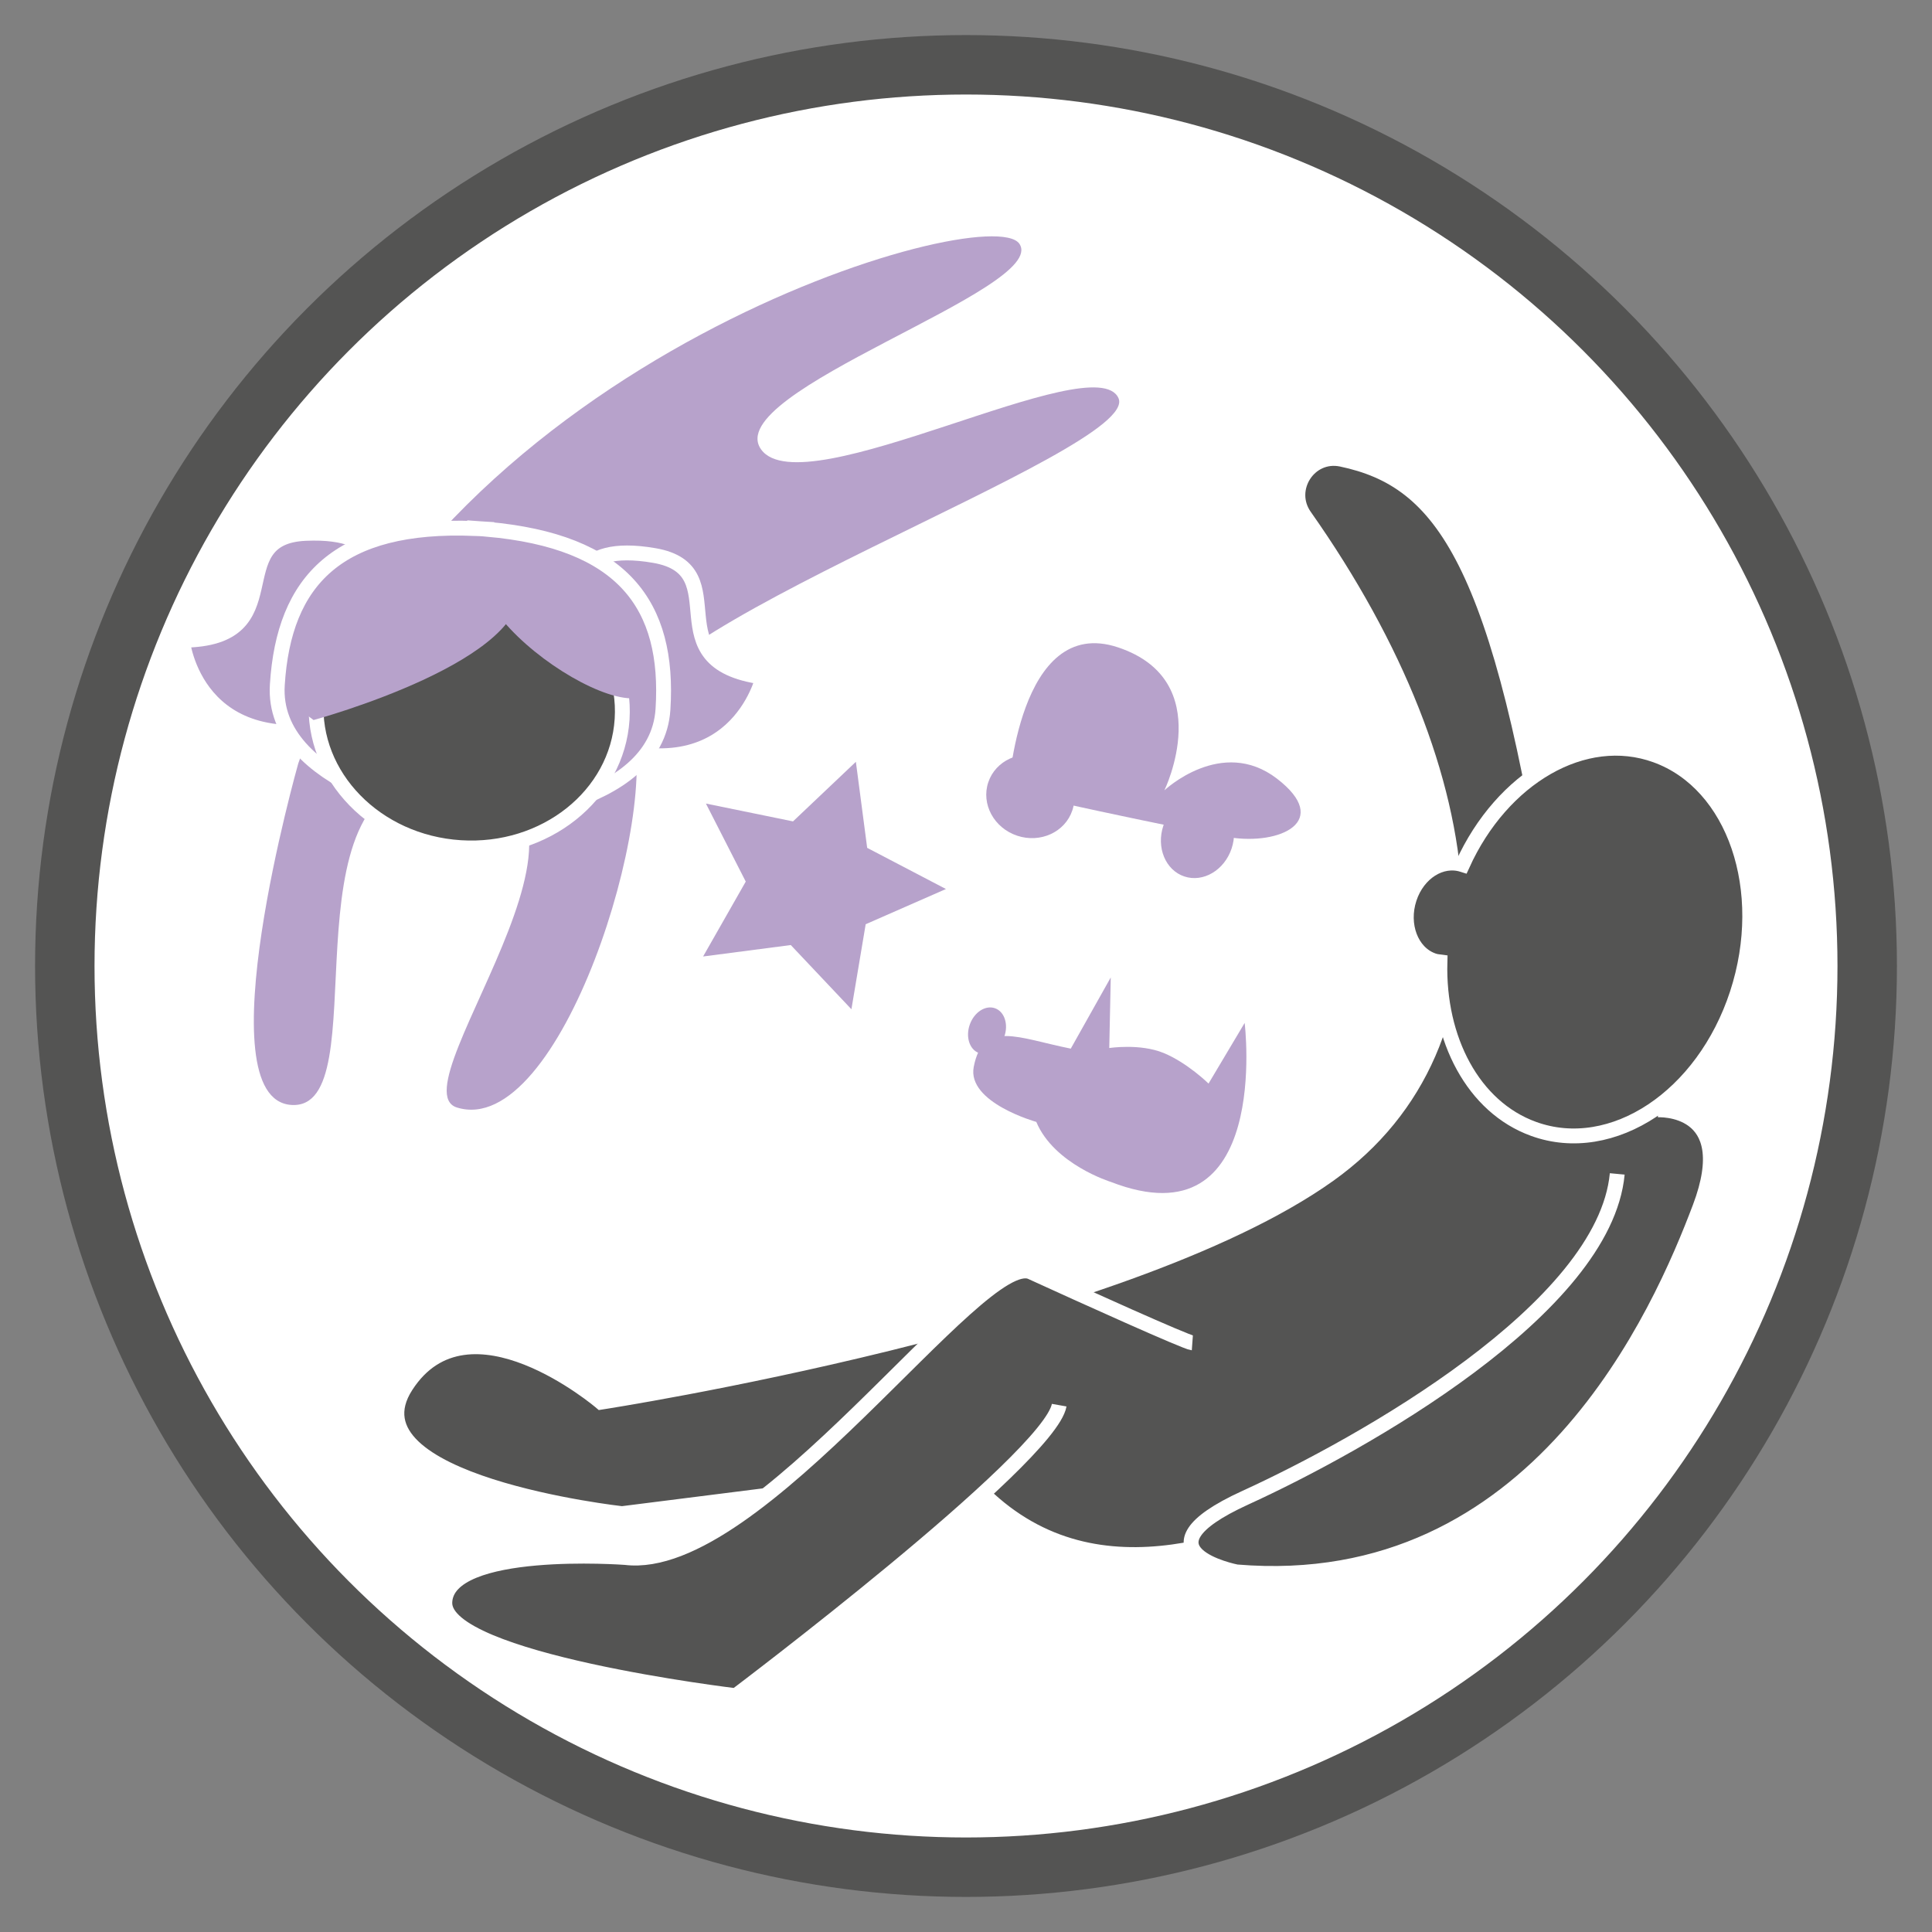
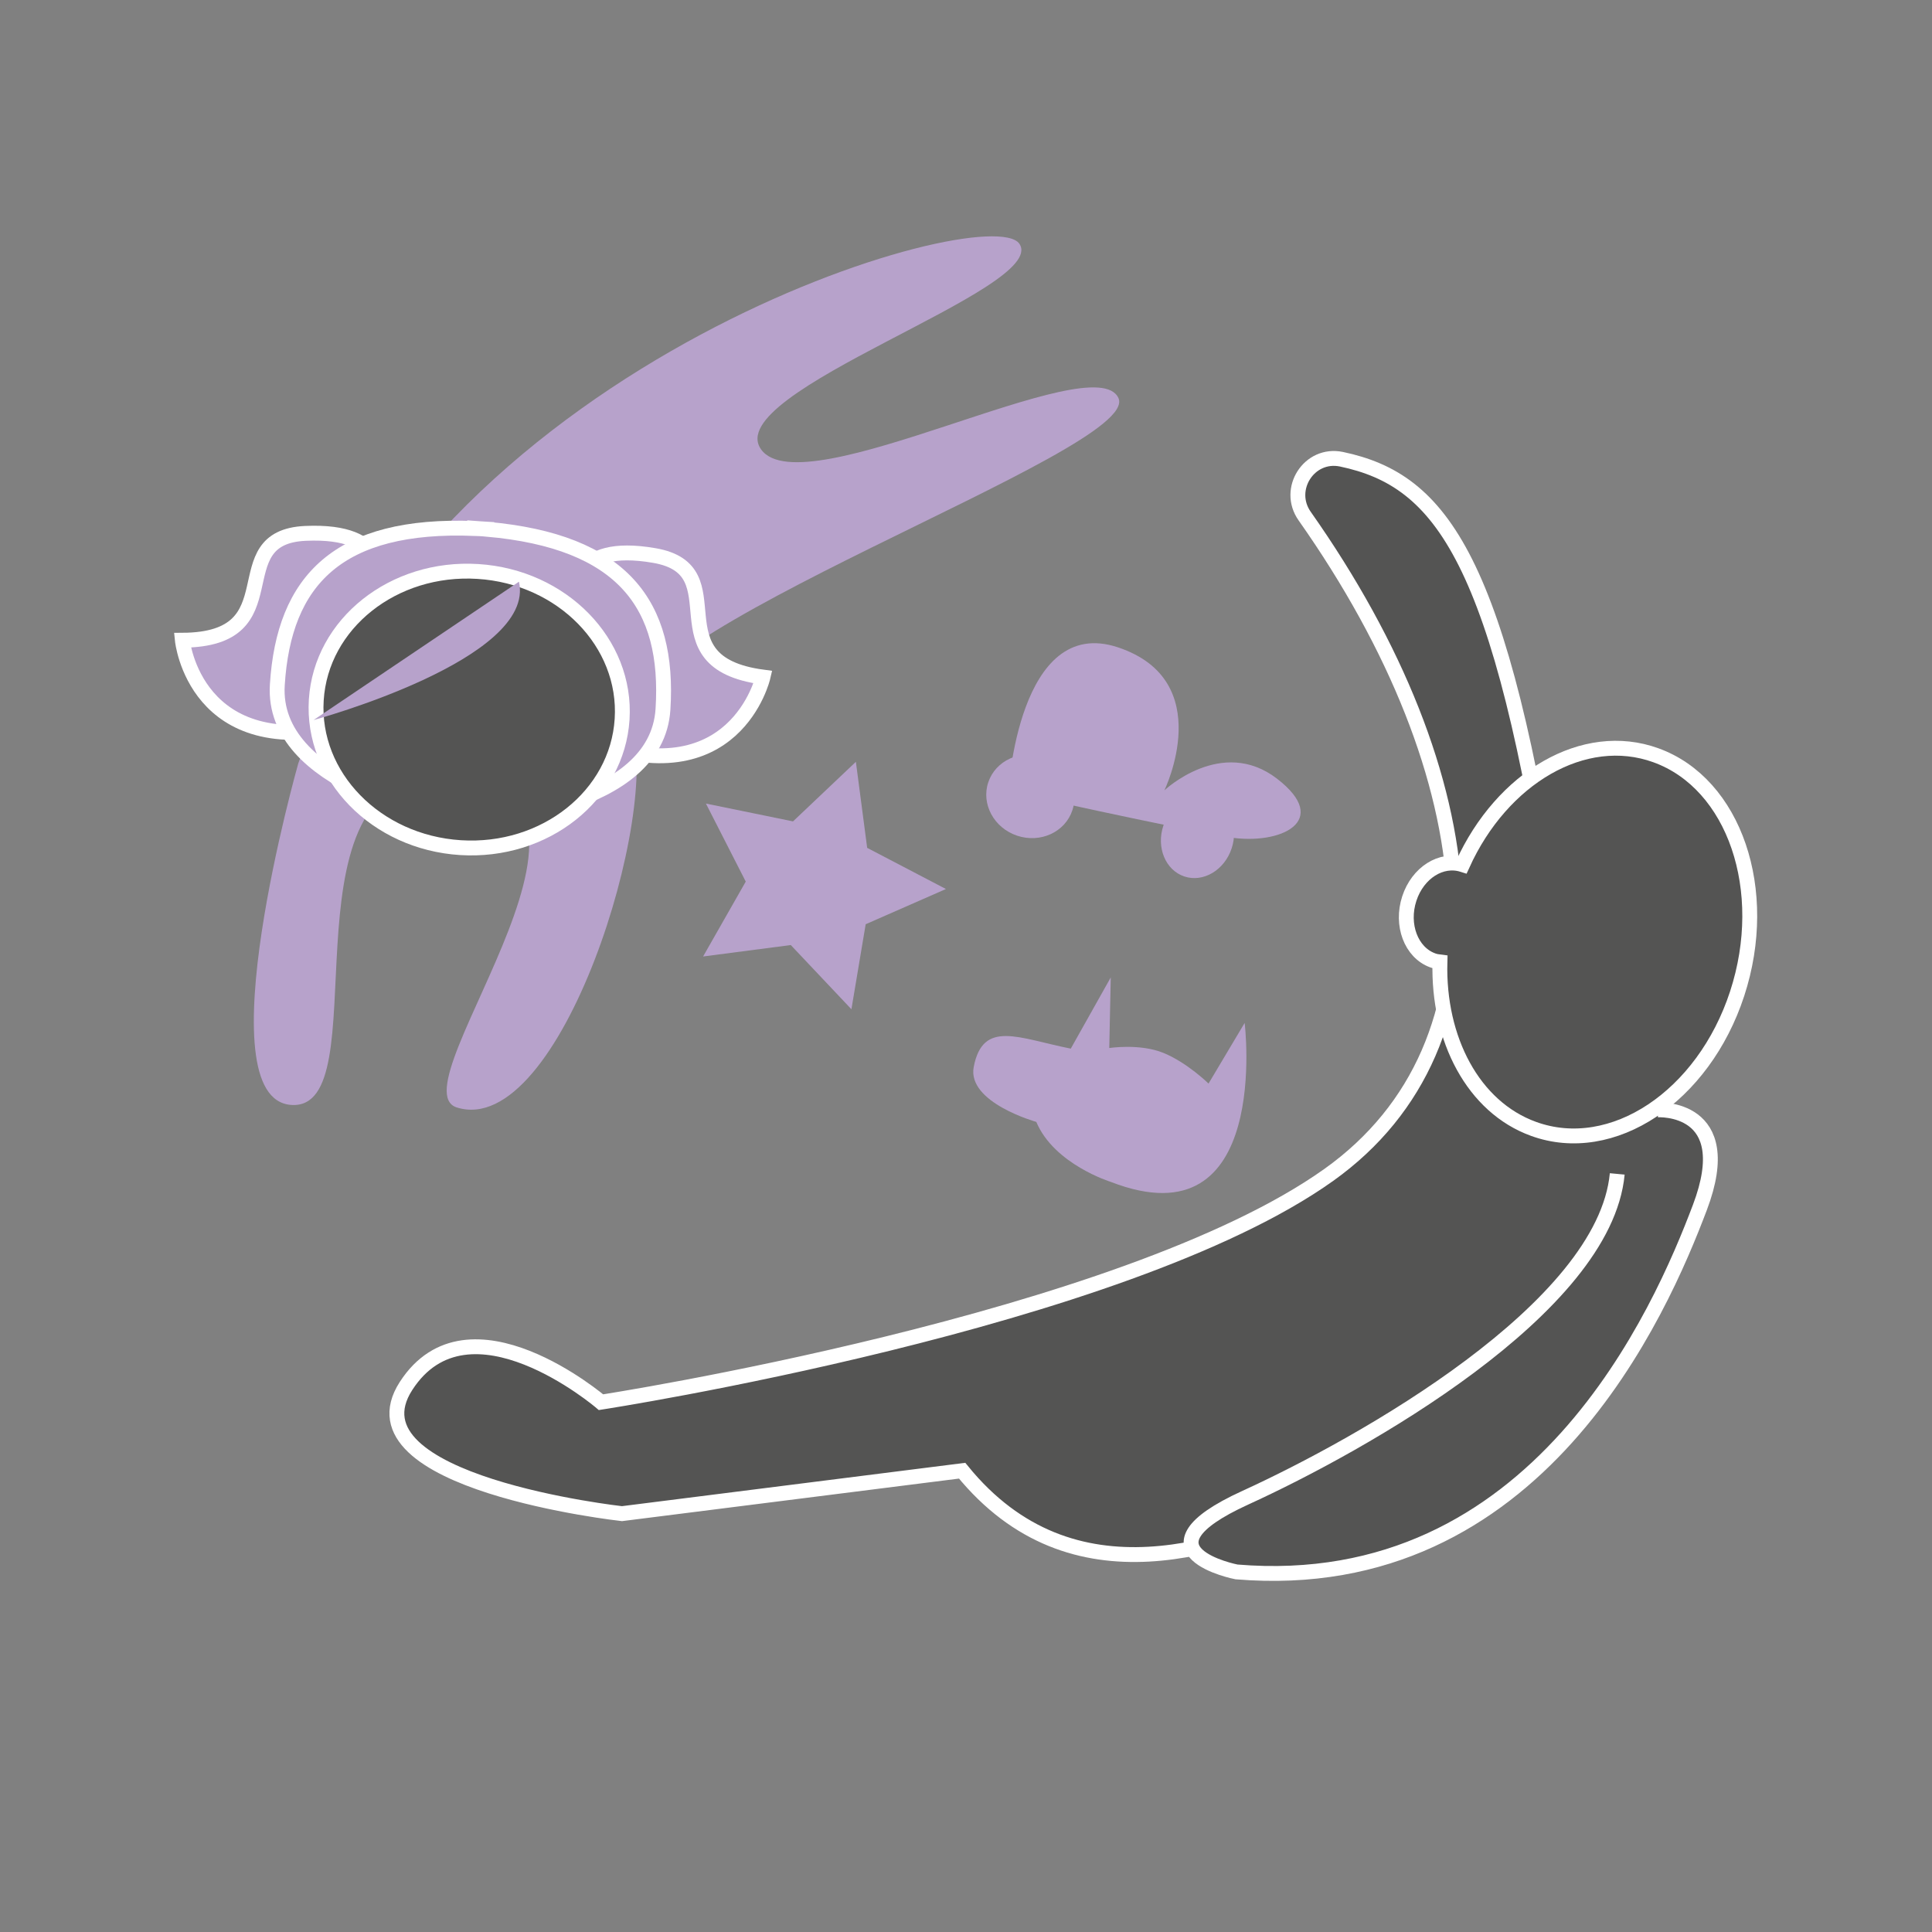
<svg xmlns="http://www.w3.org/2000/svg" version="1.1" id="Calque_1" x="0px" y="0px" viewBox="0 0 130 130" style="enable-background:new 0 0 130 130;" xml:space="preserve">
  <rect x="0" y="0" width="130" height="130" fill="#808080" stroke="none" />
  <style type="text/css">
	.st0{fill:#FFFFFF;stroke:#545453;stroke-width:4;stroke-miterlimit:10;}
	.st1{fill:#545453;stroke:#FFFFFF;stroke-miterlimit:10;}
	.st2{fill:#B7A2CB;}
	.st3{fill:#B7A2CB;stroke:#FFFFFF;stroke-miterlimit:10;}
</style>
  <g>
-     <circle class="st0" cx="65" cy="65" r="60.64" />
    <g>
      <g>
        <path class="st1" d="M64.74,98.96l-22.89,2.89c0,0-18.74-2.07-14.53-8.59s13.12,1.09,13.12,1.09s35.11-5.41,48.98-15.3     c12.36-8.82,10.74-26.75-1.63-44.32c-1.28-1.81,0.3-4.28,2.47-3.83c6.76,1.42,10.71,6.69,14.44,31.39l6.54,10.67     c1.22,1.99,1.35,4.46,0.36,6.56l0,0c-3.96,8.38-10.42,15.4-18.61,19.75c-1.16,0.62-2.34,1.2-3.52,1.73     C82.54,104.15,72.15,108.07,64.74,98.96z" />
-         <path class="st1" d="M80.23,90.36c-0.41-0.03-7.41-3.19-10.84-4.76c-3.43-1.58-18.41,20.3-27.31,19.2c0,0-12.04-0.9-12.15,3.03     s19.58,6.27,19.58,6.27s21.12-15.92,21.76-19.55" />
        <path class="st1" d="M111.53,74.68c0,0,5.46-0.33,2.85,6.57c-2.61,6.9-10.9,26.21-31.18,24.52c0,0-7.25-1.41,0.59-4.99     s24.18-12.74,25.03-21.79" />
        <path class="st1" d="M111.42,50.82c-4.83-1.75-10.35,1.5-13.01,7.36c-1.43-0.45-3.01,0.54-3.58,2.28     c-0.58,1.77,0.12,3.63,1.57,4.16c0.16,0.06,0.32,0.09,0.49,0.11c-0.14,5.19,2.24,9.76,6.3,11.23c5.29,1.92,11.43-2.16,13.7-9.1     C119.16,59.91,116.71,52.73,111.42,50.82z" />
      </g>
      <g>
        <path class="st2" d="M20.07,51.37c0,0-6.41,22.6-0.46,22.98c5.96,0.38-0.91-21.65,9.6-22.08c15.62-0.64-2.82,20.88,1.53,22.25     c6.97,2.18,13.86-20.05,11.7-25.89c-2.17-5.84,34.41-18.29,32.82-21.84s-21.21,7.35-24.04,3.46     c-2.83-3.89,19.44-10.82,17.37-13.85C66.5,13.37,29.68,24.08,20.07,51.37z" />
        <g>
          <path class="st3" d="M38.9,39.87c0,0-0.53-3.47,5.13-2.49s-0.21,7.18,7.31,8.18c0,0-1.88,8.12-11.83,4.25" />
          <path class="st3" d="M25.32,39.01c0,0,0.96-3.38-4.77-3.12s-0.7,7.15-8.28,7.19c0,0,0.84,8.29,11.19,5.71" />
        </g>
        <path class="st3" d="M44.61,47.73c0.45-7.03-2.69-11.31-11.85-12.12l0-0.01c-0.14-0.01-0.27-0.01-0.41-0.02     c-0.14-0.01-0.27-0.02-0.41-0.03l0,0.01c-9.19-0.36-12.84,3.49-13.28,10.52c-0.43,6.76,10.88,8.89,12.37,9.14l0,0.02     c0,0,0.03,0,0.08,0c0.05,0.01,0.08,0.01,0.08,0.01l0-0.02C32.69,55.17,44.18,54.49,44.61,47.73z" />
        <ellipse transform="matrix(0.063 -0.998 0.998 0.063 -18.073 76.253)" class="st1" cx="31.58" cy="47.75" rx="9.31" ry="10.31" />
        <g>
-           <path class="st2" d="M21.1,48.45c0,0,15.01-4.07,13.82-9.31C33.34,32.15,13.74,43.36,21.1,48.45z" />
-           <path class="st2" d="M33.27,36.27c0,0,11,4.87,10.7,9.52S28.15,40.37,33.27,36.27z" />
+           <path class="st2" d="M21.1,48.45c0,0,15.01-4.07,13.82-9.31z" />
        </g>
      </g>
      <polygon class="st2" points="57.59,51.26 58.35,57.05 63.65,59.82 58.25,62.19 57.29,67.91 53.21,63.59 47.31,64.36 50.18,59.32     47.5,54.07 53.36,55.27   " />
      <g>
        <path class="st2" d="M67.85,53.25c0,0,0.67-11.93,7.38-9.69s3.12,9.62,3.12,9.62s3.85-3.64,7.57-0.79     c3.72,2.86,0.23,4.5-3.2,3.95C79.28,55.79,67.85,53.25,67.85,53.25z" />
        <ellipse transform="matrix(0.317 -0.949 0.949 0.317 1.584 114.881)" class="st2" cx="80.52" cy="56.34" rx="2.79" ry="2.42" />
        <ellipse transform="matrix(0.317 -0.949 0.949 0.317 -3.489 102.334)" class="st2" cx="69.27" cy="53.59" rx="2.79" ry="2.98" />
      </g>
      <g>
        <path class="st2" d="M72.05,70.56l2.69-4.79l-0.1,4.75c0,0,2.06-0.32,3.65,0.33s3.03,2.06,3.03,2.06l2.43-4.08     c0,0,1.83,14.9-9,10.7c0,0-3.82-1.18-5.02-4.04c0,0-4.67-1.3-4.21-3.7C66.14,68.59,68.53,69.86,72.05,70.56z" />
-         <ellipse transform="matrix(0.337 -0.942 0.942 0.337 -21.324 108.506)" class="st2" cx="66.39" cy="69.39" rx="1.6" ry="1.23" />
      </g>
    </g>
  </g>
</svg>